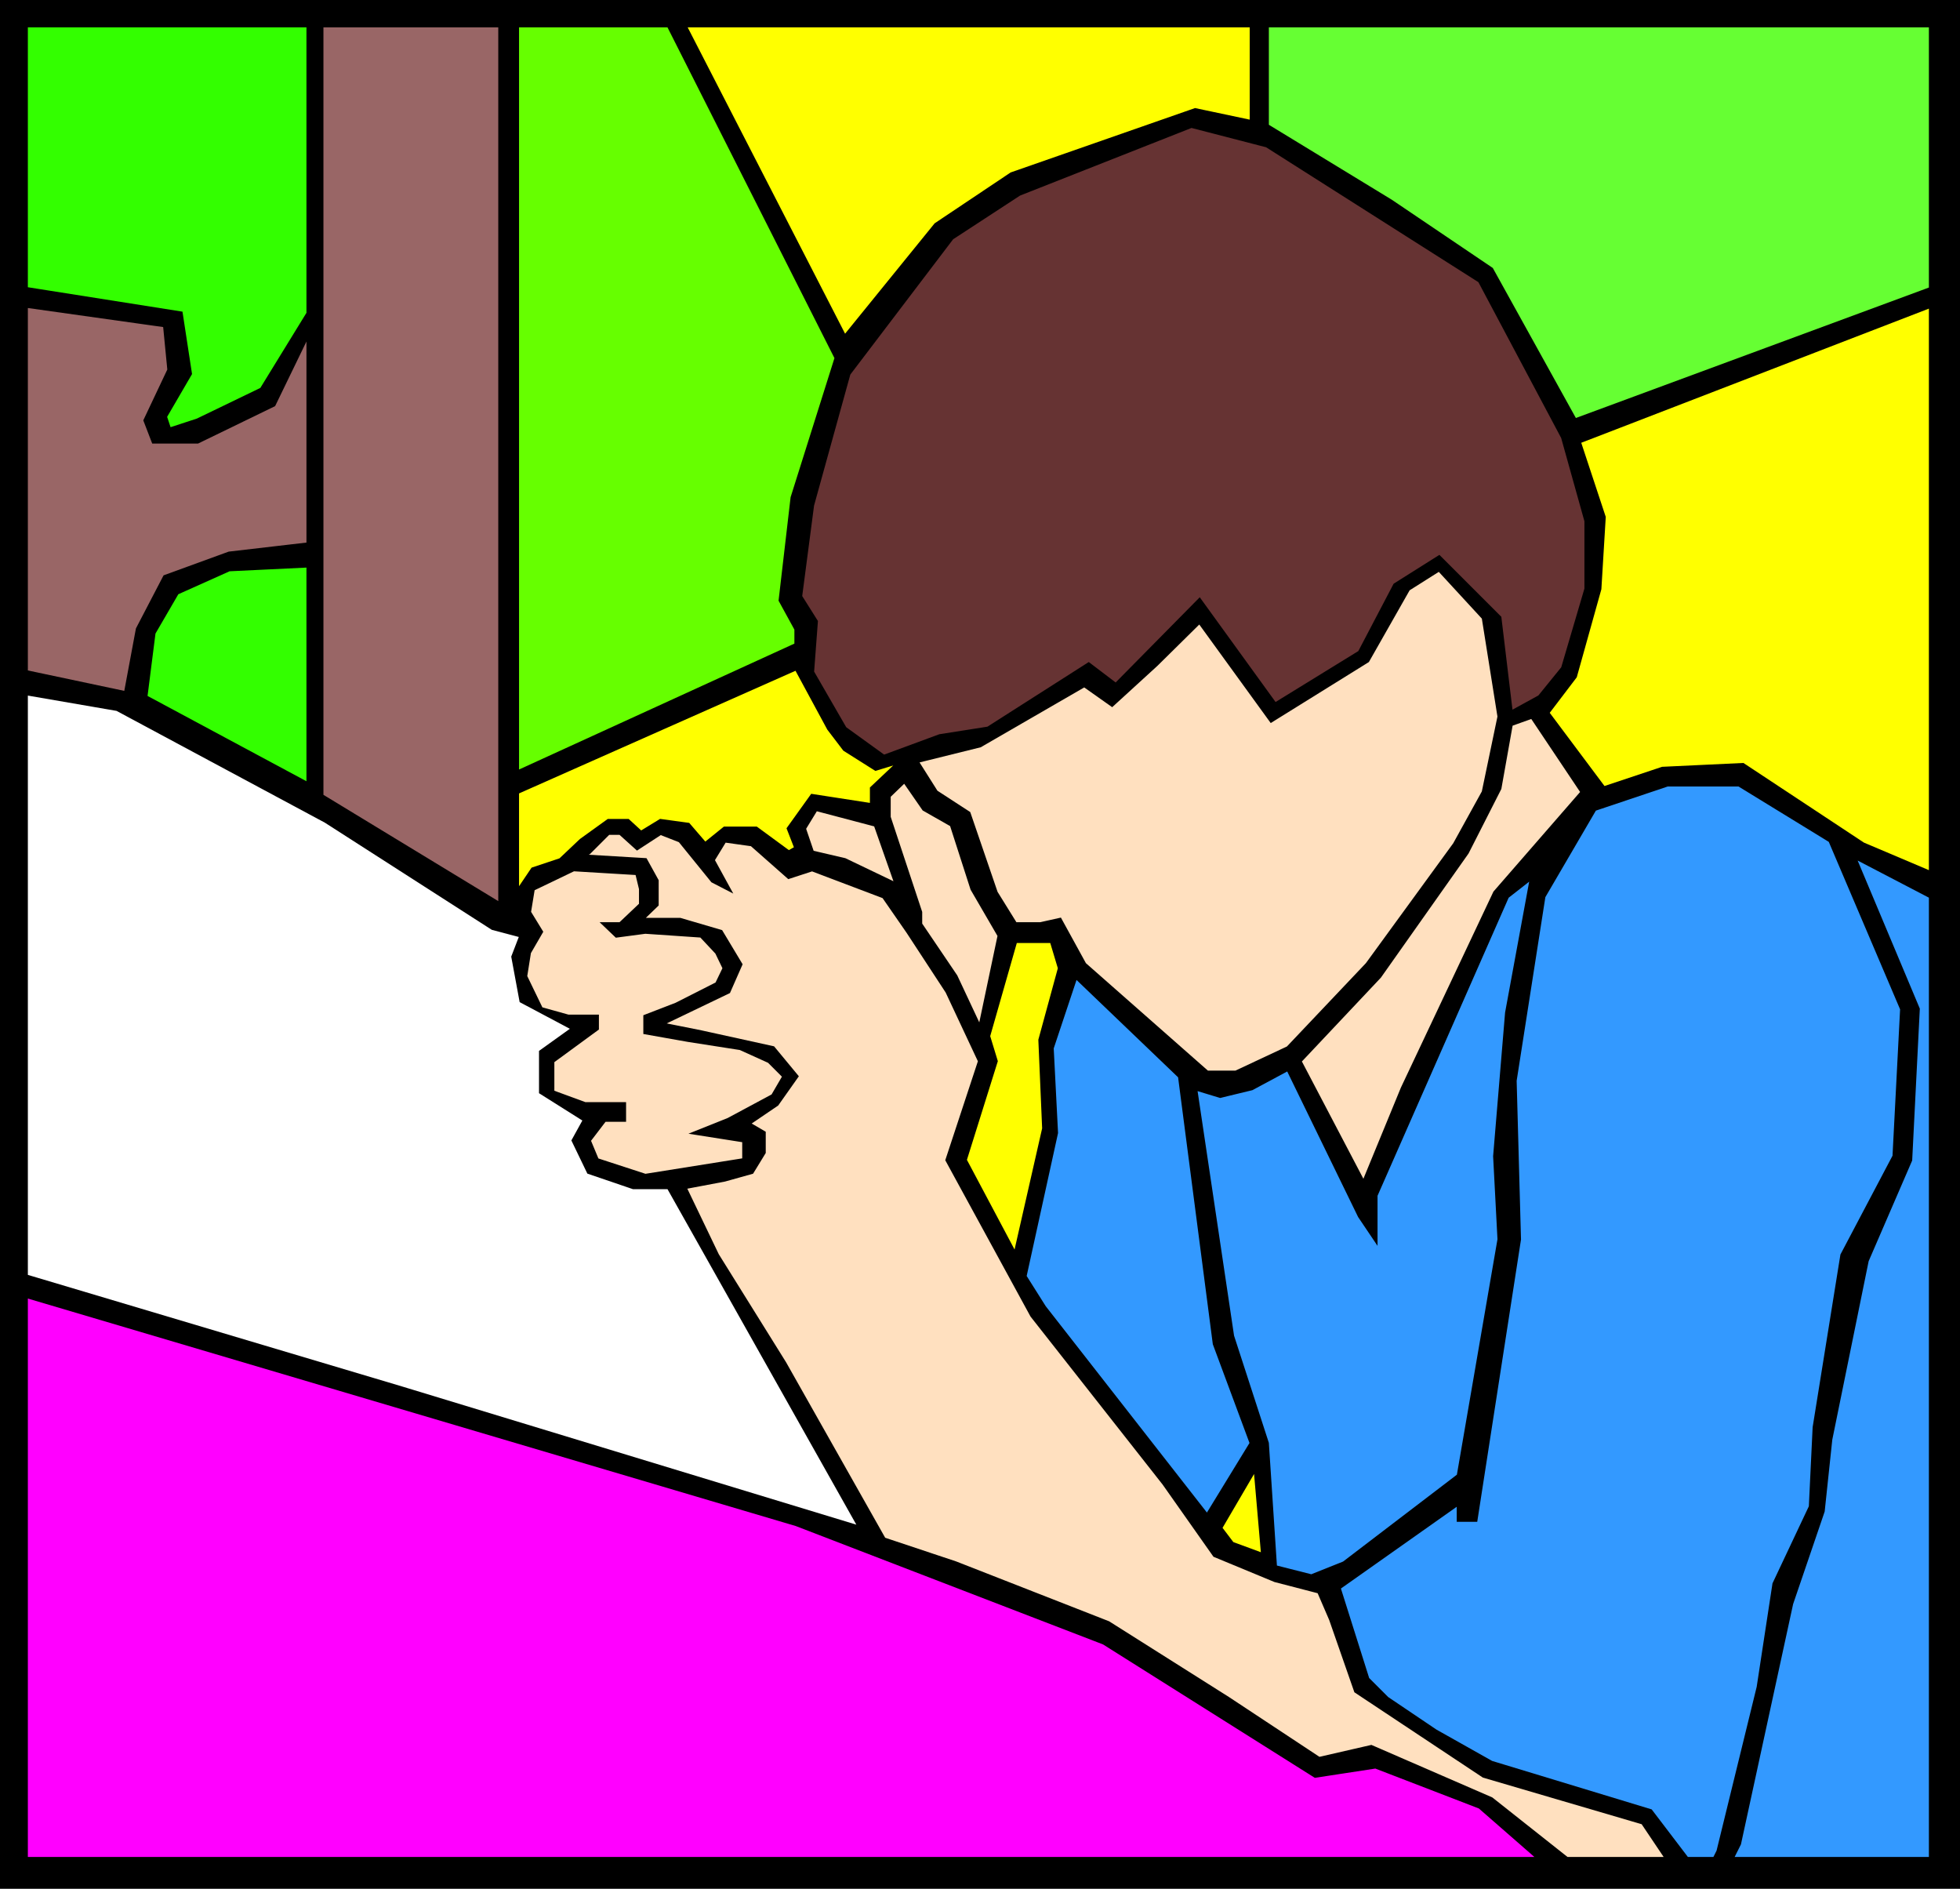
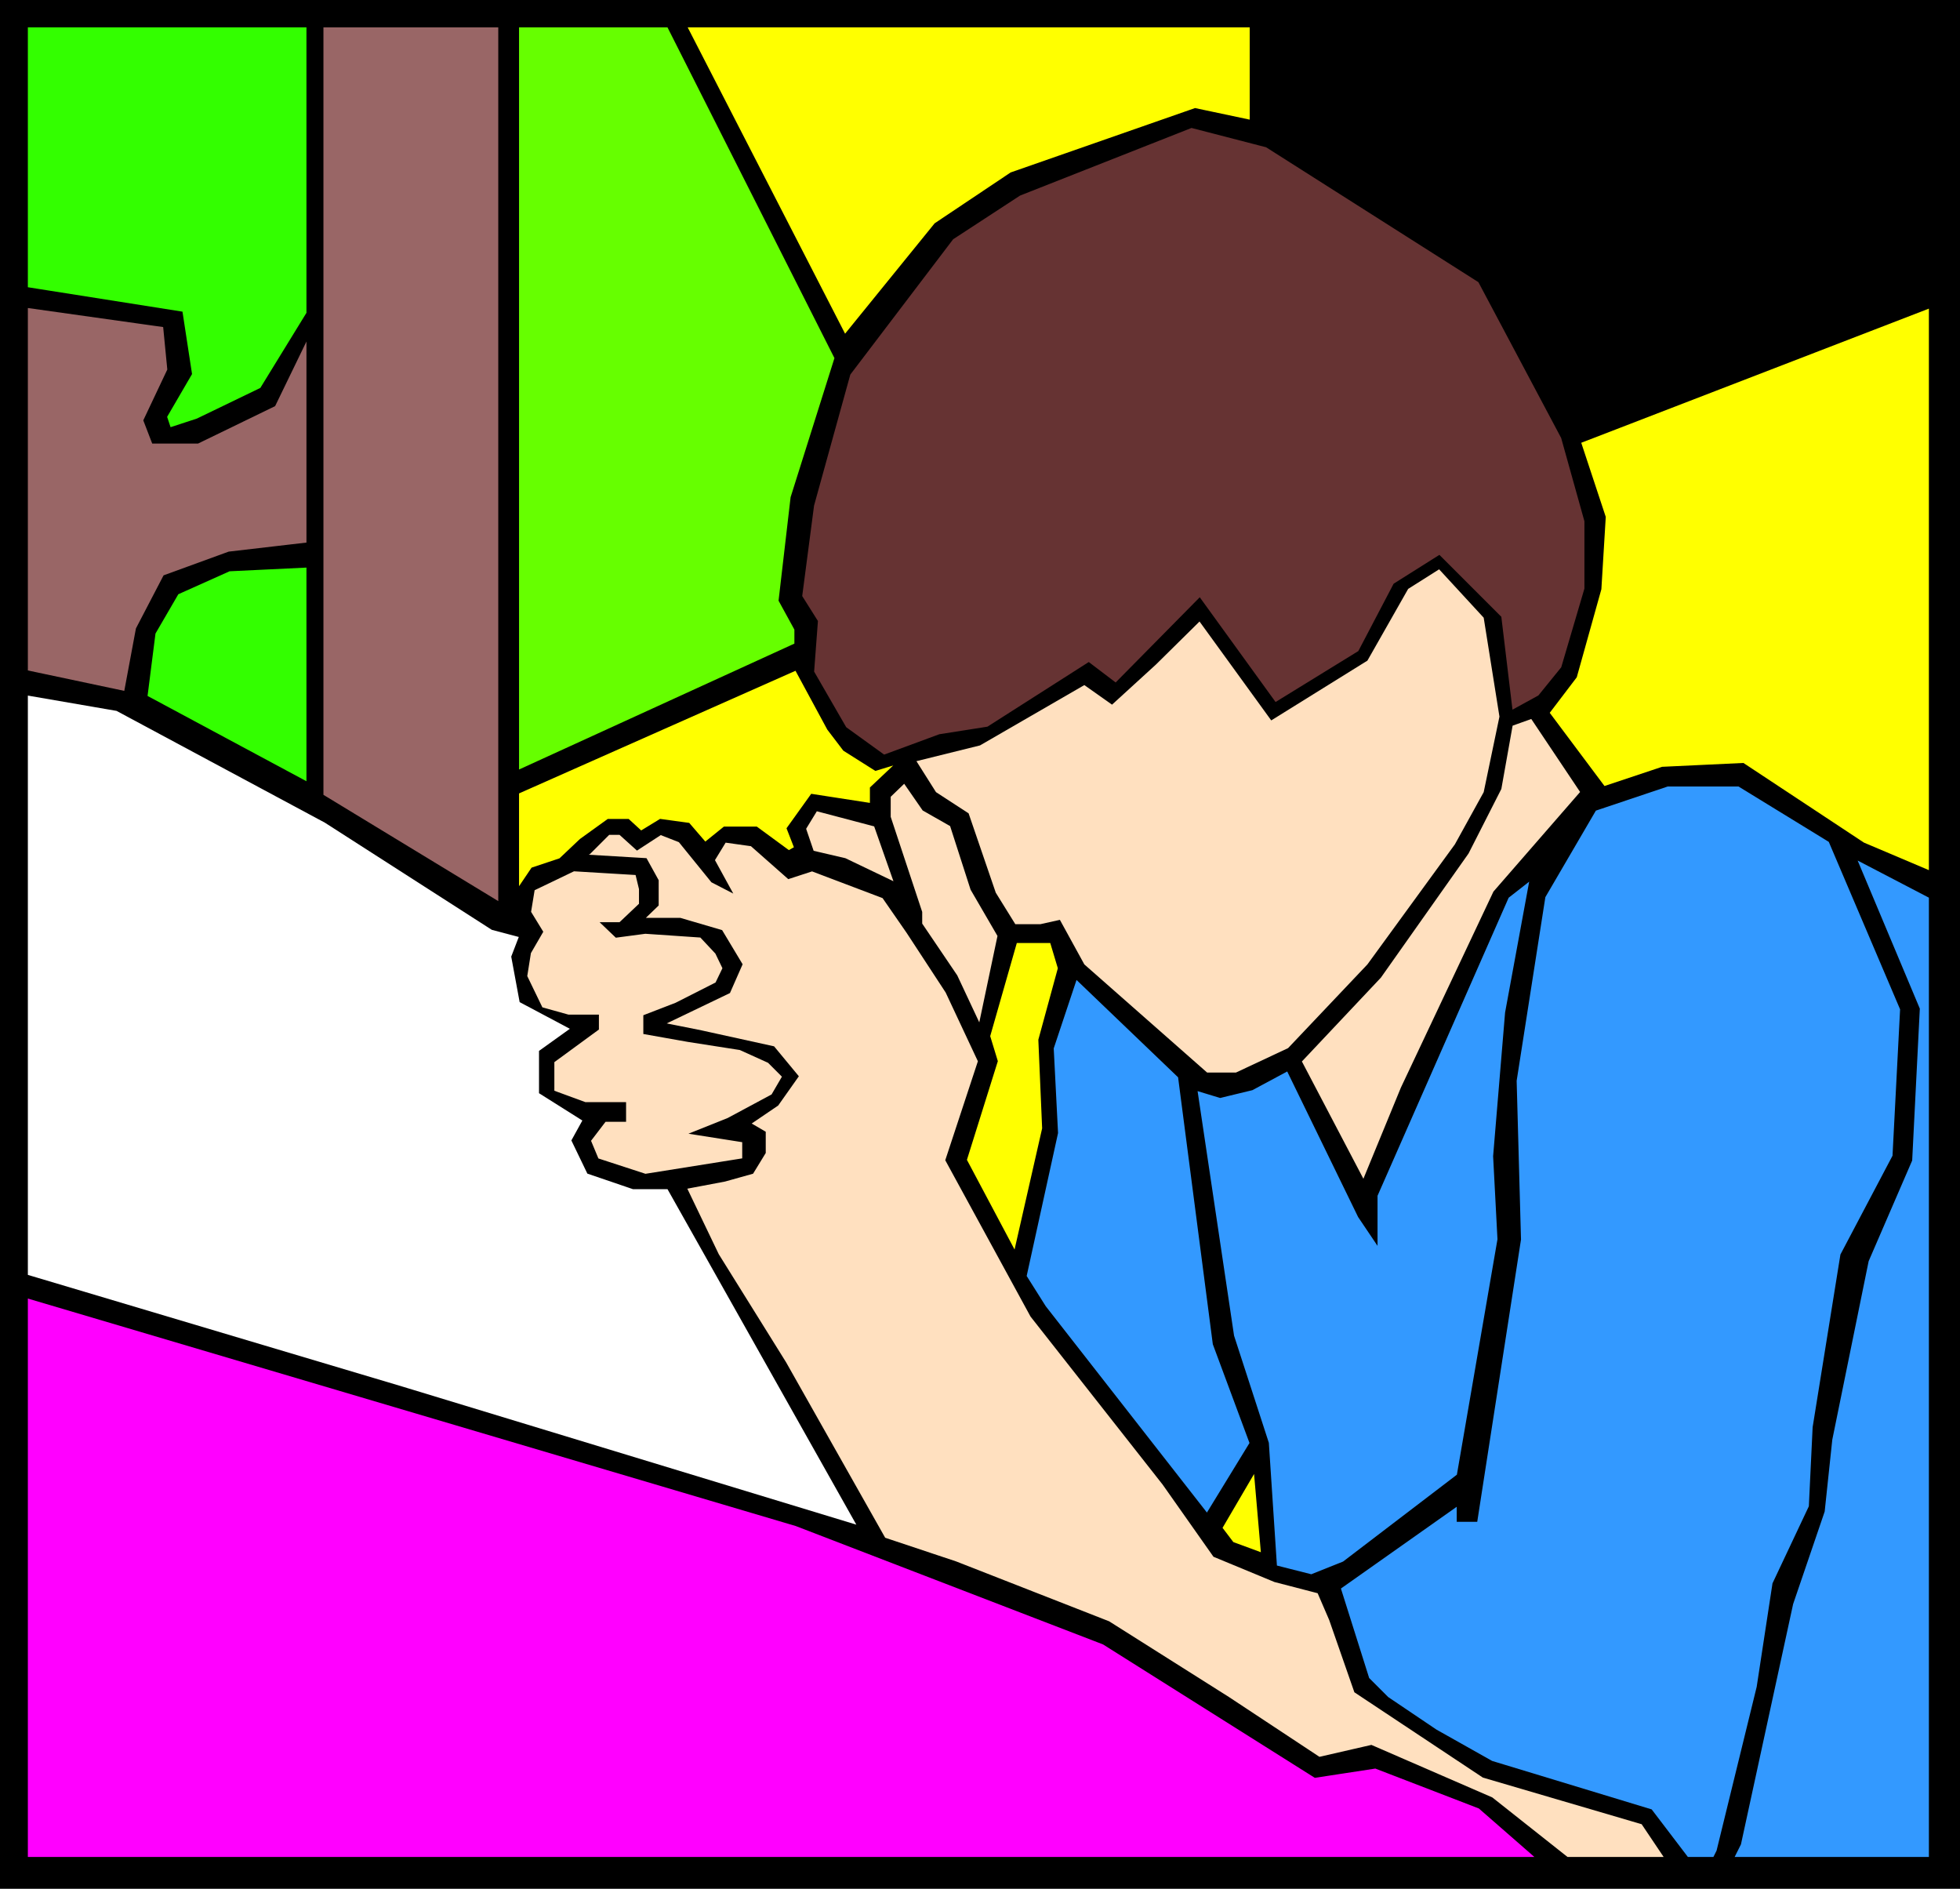
<svg xmlns="http://www.w3.org/2000/svg" width="360.726" height="347.527">
  <rect width="100%" height="100%" fill="#333333" stroke="none" />
  <path d="M.363.363h360v346.8h-360V.364" />
  <path fill="none" stroke="#000" stroke-miterlimit="10" stroke-width=".726" d="M.363.363h360v346.8h-360Zm0 0" />
  <path fill="#633" d="m272.363 51.664 15.3 28.797 4.302 15.402v12.5l-4.301 14.598-4.301 5.3-5.297 2.903-2.101-17.5-11.102-11.102-8.098 5.102-6.5 12.398-15.601 9.602-13.899-19.203-15.402 15.601-5-3.8-18.5 11.8-8.898 1.399-10.301 3.8-7.2-5.199-6-10.398.7-9.301-2.899-4.602 2.2-16.8 6.699-24.2 19-25 12.402-8.097 31.7-12.5 13.898 3.597 39.199 24.903" />
  <path fill="none" stroke="#000" stroke-miterlimit="10" stroke-width=".726" d="m272.363 51.664 15.3 28.797 4.302 15.402v12.5l-4.301 14.598-4.301 5.3-5.297 2.903-2.101-17.5-11.102-11.102-8.098 5.102-6.5 12.398-15.601 9.602-13.899-19.203-15.402 15.601-5-3.8-18.5 11.8-8.898 1.399-10.301 3.8-7.2-5.199-6-10.398.7-9.301-2.899-4.602 2.2-16.8 6.699-24.2 19-25 12.402-8.097 31.7-12.5 13.898 3.597zm0 0" />
  <path fill="#ffe0bf" d="m220.765 114.363 13.2 18.2 17.699-11 7.5-13.2 5.699-3.602 8.203 8.903 2.899 18.199-2.899 13.898-5.3 9.602-16.102 22.098-14.598 15.402-9.601 4.5h-5.301l-22.598-19.902-4.5-8.2-3.601.801h-4.602l-3.598-5.8-5-14.598-6-3.903-3.601-5.699 11.699-2.898 19.203-11.102 5.098 3.602 8.101-7.403 8-7.898" />
-   <path fill="none" stroke="#000" stroke-miterlimit="10" stroke-width=".726" d="m220.765 114.363 13.2 18.2 17.699-11 7.5-13.2 5.699-3.602 8.203 8.903 2.899 18.199-2.899 13.898-5.3 9.602-16.102 22.098-14.598 15.402-9.601 4.5h-5.301l-22.598-19.902-4.5-8.2-3.601.801h-4.602l-3.598-5.8-5-14.598-6-3.903-3.601-5.699 11.699-2.898 19.203-11.102 5.098 3.602 8.101-7.403zm0 0" />
  <path fill="#ffe0bf" d="m278.066 133.261 3.899-1.398 9.3 13.898-16.101 18.5-17 36-7.2 17.5-11.8-22.5 14.699-15.597 16.102-22.801 6-11.8 2.101-11.802" />
  <path fill="none" stroke="#000" stroke-miterlimit="10" stroke-width=".726" d="m278.066 133.261 3.899-1.398 9.3 13.898-16.101 18.5-17 36-7.2 17.5-11.8-22.5 14.699-15.597 16.102-22.801 6-11.8zm0 0" />
  <path fill="#ffe0bf" d="m99.566 171.46-2.203-3.597.703-4.3 7.5-3.602 11.7.703.699 2.898v2.899l-3.801 3.601h-2.899l2.2 2.102 5.3-.703 10.301.703 2.899 3.097 1.398 2.903-1.398 2.898-7.5 3.801-5.7 2.2v2.898l7.899 1.402 9.601 1.5 5.301 2.398 2.797 2.801-2.098 3.602-8.199 4.398-6 2.399 8.899 1.402v3.598l-18.2 2.902-8.902-2.902-1.5-3.598 2.902-3.8h3.598v-2.9h-7.2l-6-2.202v-5.7l8.2-6v-2.199h-5.297l-5-1.398-2.902-6 .699-4.403 2.203-3.8" />
  <path fill="none" stroke="#000" stroke-miterlimit="10" stroke-width=".726" d="m99.566 171.46-2.203-3.597.703-4.3 7.5-3.602 11.7.703.699 2.898v2.899l-3.801 3.601h-2.899l2.2 2.102 5.3-.703 10.301.703 2.899 3.097 1.398 2.903-1.398 2.898-7.5 3.801-5.7 2.2v2.898l7.899 1.402 9.601 1.5 5.301 2.398 2.797 2.801-2.098 3.602-8.199 4.398-6 2.399 8.899 1.402v3.598l-18.2 2.902-8.902-2.902-1.5-3.598 2.902-3.8h3.598v-2.9h-7.2l-6-2.202v-5.7l8.2-6v-2.199h-5.297l-5-1.398-2.902-6 .699-4.403zm0 0" />
  <path fill="#ffe0bf" d="m166.465 143.664 3.601 5.199 5.098 2.898 3.8 11.801 5 8.602-3.601 17.097-4.5-9.597-6.5-9.602v-2.199l-5.797-17.5v-3.902l2.899-2.797" />
  <path fill="none" stroke="#000" stroke-miterlimit="10" stroke-width=".726" d="m166.465 143.664 3.601 5.199 5.098 2.898 3.8 11.801 5 8.602-3.601 17.097-4.5-9.597-6.5-9.602v-2.199l-5.797-17.5v-3.902zm0 0" />
  <path fill="#ffe0bf" d="m161.164 151.761 3.902 11.102-9.601-4.602-6-1.398-1.5-4.402 2.199-3.598 11 2.898" />
  <path fill="none" stroke="#000" stroke-miterlimit="10" stroke-width=".726" d="m161.164 151.761 3.902 11.102-9.601-4.602-6-1.398-1.5-4.402 2.199-3.598zm0 0" />
  <path fill="#ff0" d="M186.863 173.164h6.703l1.5 5-3.601 13.199.699 16.3-5.301 23.298-9.297-17.5 5.7-18.2-1.403-4.597 5-17.5" />
  <path fill="none" stroke="#000" stroke-miterlimit="10" stroke-width=".726" d="M186.863 173.164h6.703l1.5 5-3.601 13.199.699 16.3-5.301 23.298-9.297-17.5 5.7-18.2-1.403-4.597zm0 0" />
  <path fill="#39f" d="m197.965 179.664 19.199 18.398 6.402 49.2 6.797 18.3-8.2 13.399-30-38.399-3.597-5.699 5.797-26.402-.797-15.598 4.399-13.2" />
  <path fill="none" stroke="#000" stroke-miterlimit="10" stroke-width=".726" d="m197.965 179.664 19.199 18.398 6.402 49.2 6.797 18.3-8.2 13.399-30-38.399-3.597-5.699 5.797-26.402-.797-15.598zm0 0" />
  <path fill="#39f" d="m219.965 200.261 4.601 1.403 5.797-1.403 6.703-3.597 13.2 27.097 2.898 4.301v-8.101l24.199-55 4.602-3.598-4.602 25-2.2 26.398.802 15.301-7.5 43.5-21.102 16.102-6 2.398-6.7-1.699-1.5-22.8-6.398-19.7-6.8-45.602" />
  <path fill="none" stroke="#000" stroke-miterlimit="10" stroke-width=".726" d="m219.965 200.261 4.601 1.403 5.797-1.403 6.703-3.597 13.2 27.097 2.898 4.301v-8.101l24.199-55 4.602-3.598-4.602 25-2.2 26.398.802 15.301-7.5 43.5-21.102 16.102-6 2.398-6.7-1.699-1.5-22.8-6.398-19.7zm0 0" />
  <path fill="#ff0" d="m224.566 281.164 6.5-11.102 1.399 16.102-5.7-2.102-2.199-2.898" />
  <path fill="none" stroke="#000" stroke-miterlimit="10" stroke-width=".726" d="m224.566 281.164 6.5-11.102 1.399 16.102-5.7-2.102zm0 0" />
  <path fill="#39f" d="M315.566 342.062h-5.101l-6.7-8.8-29.3-8.899-10.301-5.8-8.899-6-3.601-3.602-5.301-16.797 22.102-15.602v3.102h3.101l8-51.602-.8-29.199 5.3-33.902 9.399-16.098 13.398-4.5h13.203l16.797 10.3 13.203 31-1.402 27.098-9.598 18.2-5.101 31.703-.7 14.597-6.699 14.2-2.902 19-7.399 30.203-.699 1.398" />
  <path fill="none" stroke="#000" stroke-miterlimit="10" stroke-width=".726" d="M315.566 342.062h-5.101l-6.7-8.8-29.3-8.899-10.301-5.8-8.899-6-3.601-3.602-5.301-16.797 22.102-15.602v3.102h3.101l8-51.602-.8-29.199 5.3-33.902 9.399-16.098 13.398-4.5h13.203l16.797 10.3 13.203 31-1.402 27.098-9.598 18.2-5.101 31.703-.7 14.597-6.699 14.2-2.902 19-7.399 30.203zm0 0" />
  <path fill="#f0f" d="M4.765 342.062V238.461l141.801 42 56.598 21.8 38.902 24.5 11.098-1.699 19.199 7.399 11 9.601H4.765" />
  <path fill="none" stroke="#000" stroke-miterlimit="10" stroke-width=".726" d="M4.765 342.062V238.461l141.801 42 56.598 21.8 38.902 24.5 11.098-1.699 19.199 7.399 11 9.601zm0 0" />
  <path fill="#fff" d="M4.765 234.863v-107.3l16.801 2.898 38.399 20.601 30.699 19.7 5.3 1.402-1.5 3.898 1.5 8.102 9.602 5.097-6 4.301v7.399l8.098 5.101-2.098 3.801 2.797 5.8 8.203 2.798h6.5l35.297 62.703-84.5-25.703-69.098-20.598" />
  <path fill="none" stroke="#000" stroke-miterlimit="10" stroke-width=".726" d="M4.765 234.863v-107.3l16.801 2.898 38.399 20.601 30.699 19.7 5.3 1.402-1.5 3.898 1.5 8.102 9.602 5.097-6 4.301v7.399l8.098 5.101-2.098 3.801 2.797 5.8 8.203 2.798h6.5l35.297 62.703-84.5-25.703Zm0 0" />
  <path fill="#966" d="M59.164 4.664h32.902V166.46l-32.902-20V4.664" />
  <path fill="none" stroke="#000" stroke-miterlimit="10" stroke-width=".726" d="M59.164 4.664h32.902V166.46l-32.902-20zm0 0" />
  <path fill="#966" d="M4.765 123.664V56.26l25.598 3.602.8 8.2-4.398 9.3 1.5 3.898h8.098l14-6.8 6.402-13.2v38.903l-14.601 1.699-11.801 4.3-5 9.598-2.2 11.801-18.398-3.898" />
  <path fill="none" stroke="#000" stroke-miterlimit="10" stroke-width=".726" d="M4.765 123.664V56.26l25.598 3.602.8 8.2-4.398 9.3 1.5 3.898h8.098l14-6.8 6.402-13.2v38.903l-14.601 1.699-11.801 4.3-5 9.598-2.2 11.801zm0 0" />
  <path fill="#3f0" d="m26.765 128.261 1.5-11.8 4.301-7.399 9.598-4.3 14.601-.7v40.301l-30-16.102" />
  <path fill="none" stroke="#000" stroke-miterlimit="10" stroke-width=".726" d="m26.765 128.261 1.5-11.8 4.301-7.399 9.598-4.3 14.601-.7v40.301Zm0 0" />
  <path fill="#3f0" d="M4.765 4.664h52v53l-8.601 14-11.801 5.699-5.2 1.7-.8-2.4 4.602-7.902-1.7-11.097-28.5-4.5v-48.5" />
  <path fill="none" stroke="#000" stroke-miterlimit="10" stroke-width=".726" d="M4.765 4.664h52v53l-8.601 14-11.801 5.699-5.2 1.7-.8-2.4 4.602-7.902-1.7-11.097-28.5-4.5zm0 0" />
  <path fill="#6f0" d="M95.164 4.664h27.902l30.899 61.199-8.102 25.7-2.2 18.898 2.903 5.3v2.903l-51.402 23.5V4.664" />
  <path fill="none" stroke="#000" stroke-miterlimit="10" stroke-width=".726" d="M95.164 4.664h27.902l30.899 61.199-8.102 25.7-2.2 18.898 2.903 5.3v2.903l-51.402 23.5zm0 0" />
  <path fill="#ff0" d="m95.164 145.761 51.402-22.8 6 11.101 2.899 3.801 5.699 3.598 4.601-1.399-5.3 5v3.102l-11-1.703-4.301 6 1.402 3.601-1.402.801-6-4.402h-5.801l-3.598 2.902-3.101-3.602-5.098-.699-3.601 2.2-2.399-2.2h-3.601l-5 3.602-3.801 3.597-5.098 1.7-2.902 4.3v-18.5" />
  <path fill="none" stroke="#000" stroke-miterlimit="10" stroke-width=".726" d="m95.164 145.761 51.402-22.8 6 11.101 2.899 3.801 5.699 3.598 4.601-1.399-5.3 5v3.102l-11-1.703-4.301 6 1.402 3.601-1.402.801-6-4.402h-5.801l-3.598 2.902-3.101-3.602-5.098-.699-3.601 2.2-2.399-2.2h-3.601l-5 3.602-3.801 3.597-5.098 1.7-2.902 4.3zm0 0" />
  <path fill="#ff0" d="m355.363 56.261-64.797 25 4.598 13.903-.801 13.199-4.5 16.098-5.098 6.703 10.399 13.898 10.8-3.601 14.801-.7 22.098 14.602 12.5 5.3V56.262" />
  <path fill="none" stroke="#000" stroke-miterlimit="10" stroke-width=".726" d="m355.363 56.261-64.797 25 4.598 13.903-.801 13.199-4.5 16.098-5.098 6.703 10.399 13.898 10.8-3.601 14.801-.7 22.098 14.602 12.5 5.3zm0 0" />
  <path fill="#ff0" d="M125.965 4.664h104.398V22.46l-10.398-2.2-33.801 11.801-13.899 9.301-16.8 20.7-29.5-57.4" />
  <path fill="none" stroke="#000" stroke-miterlimit="10" stroke-width=".726" d="M125.965 4.664h104.398V22.46l-10.398-2.2-33.801 11.801-13.899 9.301-16.8 20.7zm0 0" />
-   <path fill="#6f3" d="M233.164 4.664h122.199v48.5l-65.5 24.199-15.398-27.8-18.5-12.5-22.801-13.9v-18.5" />
  <path fill="none" stroke="#000" stroke-miterlimit="10" stroke-width=".726" d="M233.164 4.664h122.199v48.5l-65.5 24.199-15.398-27.8-18.5-12.5-22.801-13.9zm0 0" />
  <path fill="#ffe0bf" d="m108.363 156.863 3.602-3.602h2.199l3.101 2.801 4.301-2.8 3.598 1.402 6 7.398 2.902 1.5-2.902-5.3 2.199-3.598 5 .699 6.8 6 4.302-1.402 13.199 5 4.5 6.5 7.199 11 6 12.8-6 18.2 15.602 28.601 24.3 30.899 9.301 13.203 11.098 4.597 8.101 2.102 2.2 5.098 4.601 13.203 23.5 15.597 29.297 8.602 4.5 6.7h-18.5l-13.898-11-22.102-9.602-9.598 2.203-16.8-11.102-22-13.898-28.102-11-13.2-4.403-18.3-32.398-12.398-19.902-6-12.5 7.398-1.399 5-1.398 2.203-3.602v-3.601l-2.902-1.7 5.3-3.597 3.602-5.102-4.3-5.199-13.2-2.902-7.5-1.5 12.5-6 2.2-5-3.602-6-7.5-2.2h-7.2l2.899-2.8v-4.399l-2.098-3.8-11.8-.7 1.398-.699" />
  <path fill="none" stroke="#000" stroke-miterlimit="10" stroke-width=".726" d="m108.363 156.863 3.602-3.602h2.199l3.101 2.801 4.301-2.8 3.598 1.402 6 7.398 2.902 1.5-2.902-5.3 2.199-3.598 5 .699 6.8 6 4.302-1.402 13.199 5 4.5 6.5 7.199 11 6 12.8-6 18.2 15.602 28.601 24.3 30.899 9.301 13.203 11.098 4.597 8.101 2.102 2.2 5.098 4.601 13.203 23.5 15.597 29.297 8.602 4.5 6.7h-18.5l-13.898-11-22.102-9.602-9.598 2.203-16.8-11.102-22-13.898-28.102-11-13.2-4.403-18.3-32.398-12.398-19.902-6-12.5 7.398-1.399 5-1.398 2.203-3.602v-3.601l-2.902-1.7 5.3-3.597 3.602-5.102-4.3-5.199-13.2-2.902-7.5-1.5 12.5-6 2.2-5-3.602-6-7.5-2.2h-7.2l2.899-2.8v-4.399l-2.098-3.8-11.8-.7zm0 0" />
  <path fill="#39f" d="M355.363 164.96v177.102h-36.7l1.403-2.8 9.598-44.2 5.8-17 1.399-13.199 6.703-32.902 8-18.5 1.399-27.797-11.801-28.102 14.199 7.399" />
  <path fill="none" stroke="#000" stroke-miterlimit="10" stroke-width=".726" d="M355.363 164.96v177.102h-36.7l1.403-2.8 9.598-44.2 5.8-17 1.399-13.199 6.703-32.902 8-18.5 1.399-27.797-11.801-28.102zm0 0" />
</svg>